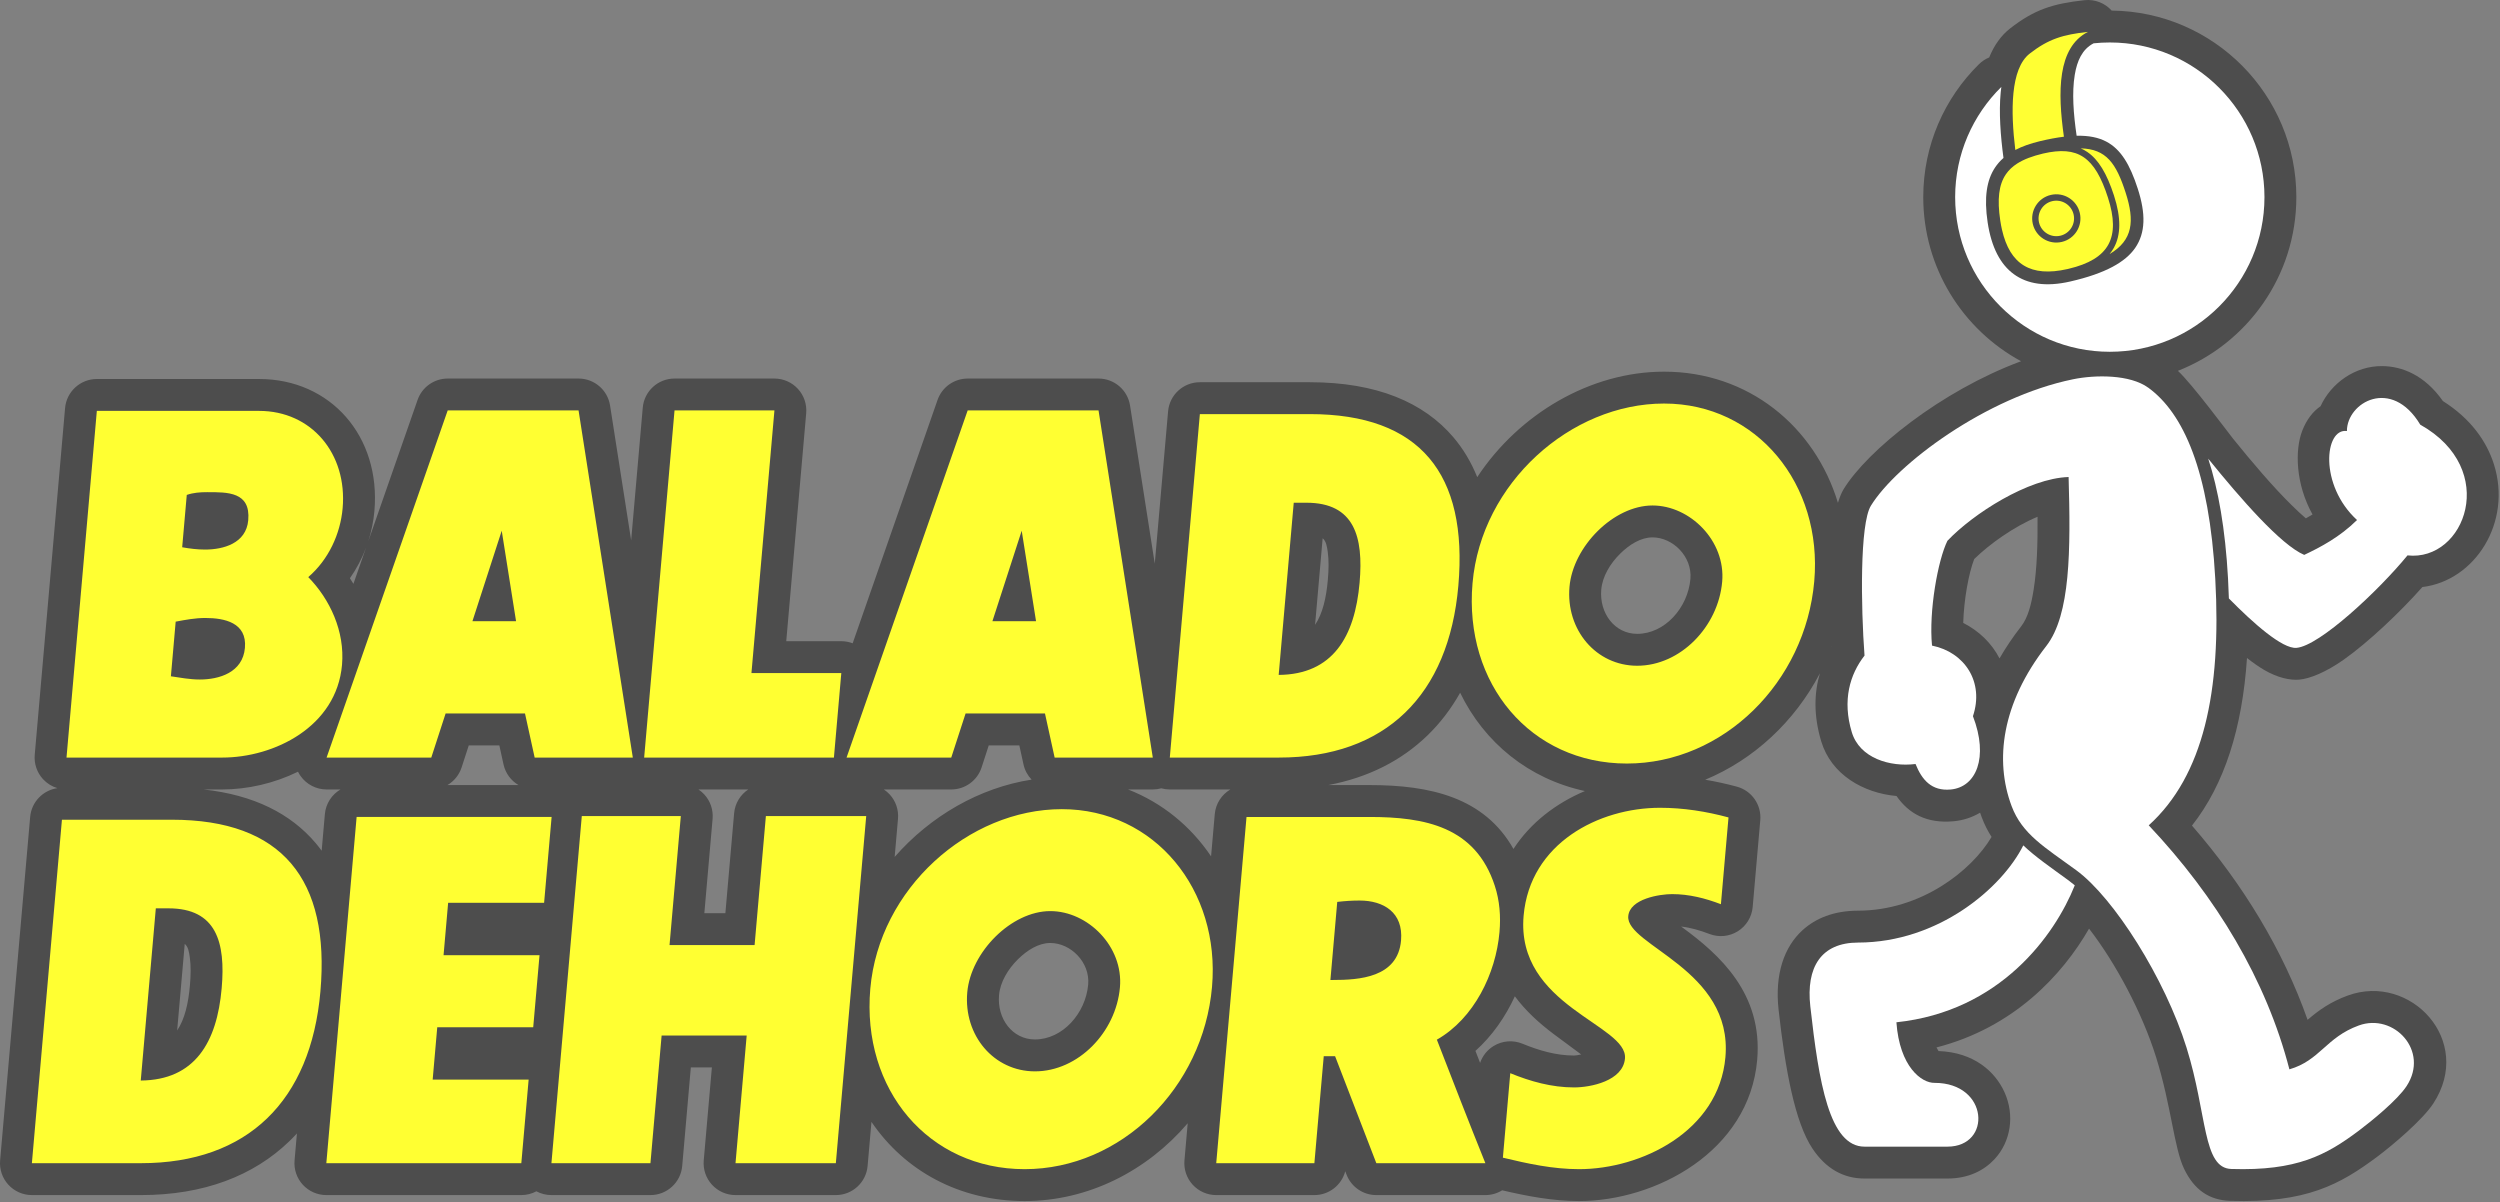
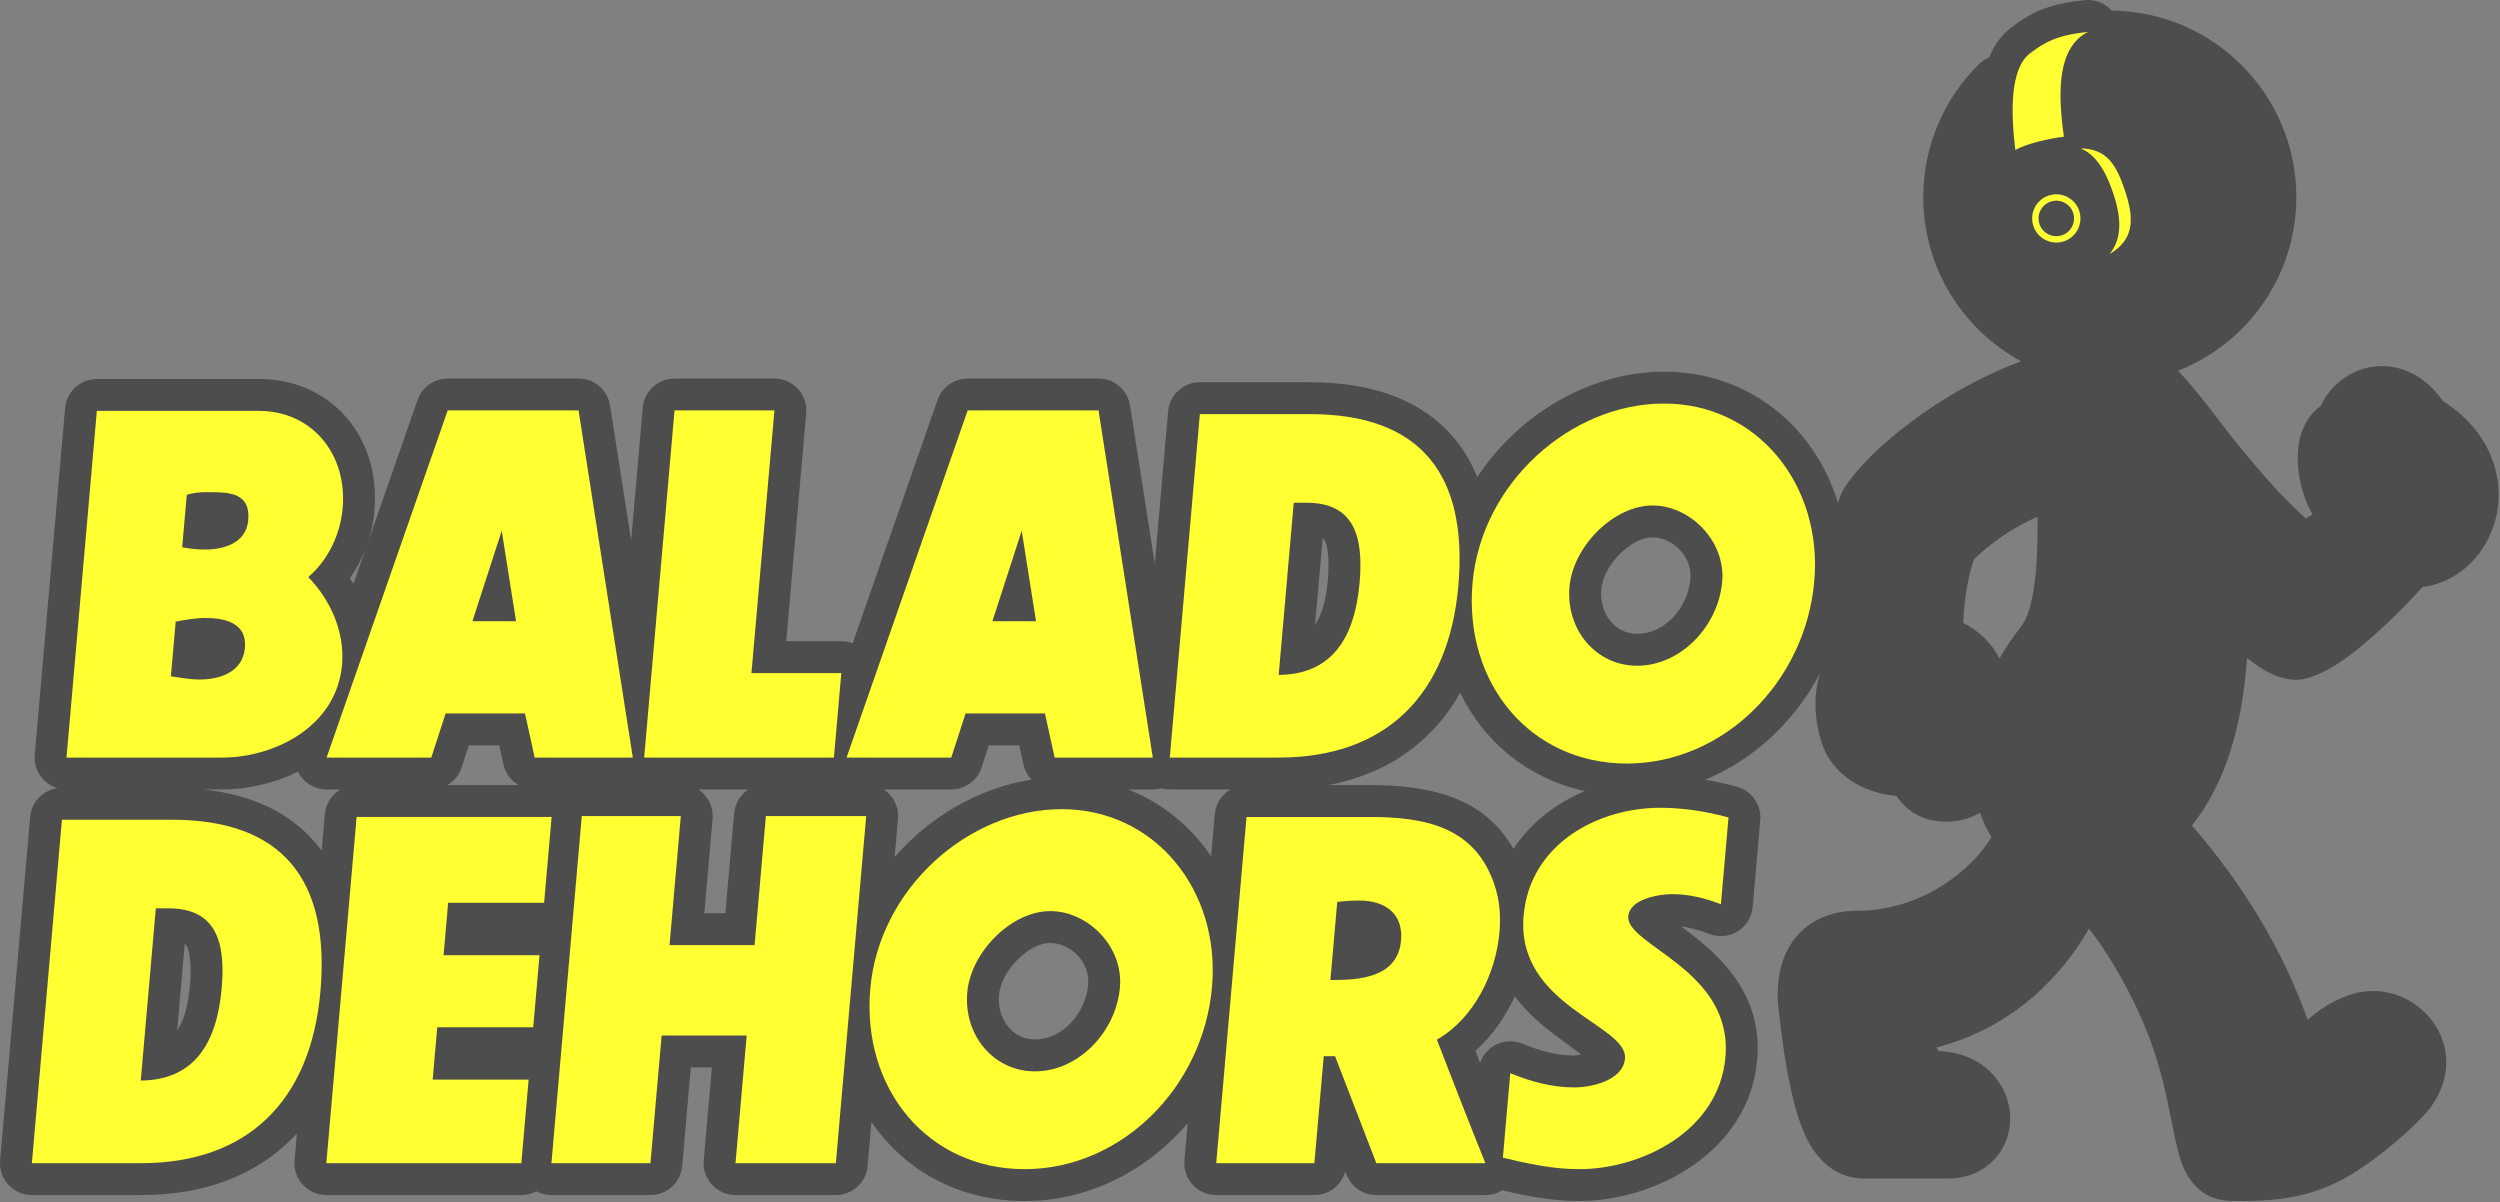
<svg xmlns="http://www.w3.org/2000/svg" clip-rule="evenodd" fill-rule="evenodd" stroke-linejoin="round" stroke-miterlimit="2" viewBox="0 0 784 377">
  <rect x="0" y="0" width="784" height="377" fill="#808080" stroke="none" />
  <path d="m18.011 247.163c-1.721-.511-3.292-1.481-4.529-2.831-1.894-2.067-2.833-4.835-2.589-7.628l9.512-108.72c.452-5.165 4.777-9.128 9.962-9.128h50.889c22.432 0 38.205 17.984 36.156 41.399-.28 3.204-.929 6.404-1.929 9.509l15.47-44.346c1.401-4.016 5.189-6.706 9.442-6.706h41.04c4.927 0 9.12 3.588 9.88 8.456l6.612 42.303 3.642-41.631c.452-5.165 4.777-9.128 9.962-9.128h31.328c2.803 0 5.478 1.177 7.372 3.244s2.834 4.834 2.59 7.627c0 0-6.256 71.497-6.256 71.497h17.268c1.23 0 2.436.227 3.562.656l26.624-76.318c1.401-4.016 5.189-6.706 9.442-6.706h41.04c4.927 0 9.119 3.588 9.88 8.456l7.752 49.598 4.18-47.774c.452-5.165 4.777-9.128 9.962-9.128h34.473c20.94 0 35.724 6.301 45.048 17.278 3.055 3.597 5.556 7.759 7.464 12.485 13.099-19.86 35.536-33.075 58.586-33.075 26.394 0 47.233 17.083 54.532 41.132.559-1.836 1.184-3.306 1.818-4.336 7.448-12.103 30.503-30.771 55.616-40.067-18.263-9.903-30.676-29.244-30.676-51.462 0-16.31 6.687-31.071 17.469-41.685.944-.928 2.037-1.639 3.211-2.122 1.556-3.851 3.788-6.932 6.547-9.083 7.518-5.863 13.295-7.787 23.346-8.871 3.285-.354 6.422.933 8.516 3.264 32.016.316 57.911 26.406 57.911 58.497 0 24.754-15.407 45.937-37.147 54.475 4.536 4.192 15.936 19.589 17.289 21.264 5.845 7.235 12.548 15.157 18.495 20.968 1.565 1.528 3.016 2.92 4.348 4.031.691-.382 1.39-.786 2.09-1.217-5.34-9.608-5.566-20.229-3.213-26.281 1.351-3.474 3.341-6.026 5.738-7.673 3.268-7.154 10.759-12.682 19.389-12.578 6.108.073 13.209 2.748 18.973 10.964 8.78 5.542 13.718 12.673 15.981 19.775 5.816 18.251-5.915 36.567-22.415 38.547-6.916 7.797-16.797 17.21-24.691 22.788-5.541 3.916-10.636 5.973-13.946 6.253-2.83.24-6.738-.556-11.005-3.056-1.653-.969-3.467-2.245-5.362-3.727-1.477 21.928-7.03 39.602-17.255 52.554 16.028 18.461 28.537 39.018 36.258 60.923.065-.057.131-.115.198-.172 3.259-2.796 6.964-5.477 12.434-7.466 19.622-7.135 39.674 14.142 26.79 33.867-3.35 5.127-12.697 13.025-17.372 16.531-11.894 8.92-22.524 14.762-46.323 13.995-6.569-.212-11.267-3.42-14.445-10.03-3.172-6.6-4.009-19.677-8.78-34.991-4.339-13.928-12.724-29.618-21.034-40.343-8.382 14.591-23.688 31.059-47.846 37.254.267.513.492.901.634 1.137 11.111.407 17.751 6.427 20.683 12.883 3.281 7.225 2.003 15.488-3.071 20.979-3.235 3.501-8.101 6.116-14.818 6.116h-26c-6.602 0-12.126-3.091-16.343-9.429-5.492-8.256-8.5-24.697-10.596-43.461-1.257-11.258 1.765-19.767 7.5-24.986 4.09-3.722 9.787-6.113 17.424-6.124 19.643-.029 35.521-12.428 41.865-23.127-1.21-1.877-2.239-3.907-3.089-6.174-.178-.475-.349-.953-.514-1.435-2.521 1.508-5.367 2.427-8.35 2.695-8.376.755-13.993-2.358-17.86-7.921-10.418-.946-20.475-6.695-23.616-17.165-2.412-8.04-2.231-15.167-.4-21.329-7.895 15.114-20.726 27.073-35.98 33.387 3.345.556 6.647 1.289 9.909 2.168 4.682 1.261 7.784 5.698 7.362 10.527l-2.382 27.216c-.273 3.126-1.997 5.941-4.656 7.606-2.659 1.664-5.945 1.984-8.876.864-2.884-1.103-5.844-1.99-8.915-2.343.134.099.267.196.397.291 11.692 8.538 25.28 20.776 23.464 41.534-2.517 28.765-31.902 44.265-55.854 44.265-8.262 0-16.267-1.534-24.116-3.373-1.56.967-3.38 1.501-5.269 1.501h-34.2c-4.135 0-7.844-2.545-9.331-6.403l-.416-1.079c-1.124 4.338-5.06 7.482-9.679 7.482h-30.78c-2.804 0-5.479-1.177-7.373-3.244s-2.833-4.835-2.589-7.628l1.019-11.652c-12.764 14.931-31.158 24.396-51.139 24.396-20.534 0-37.687-9.574-48.036-24.828l-1.21 13.827c-.452 5.166-4.777 9.129-9.962 9.129h-31.464c-2.803 0-5.478-1.177-7.372-3.244s-2.834-4.835-2.59-7.628l2.552-29.16h-6.6l-2.704 30.903c-.452 5.166-4.777 9.129-9.962 9.129h-31.053c-1.664 0-3.282-.414-4.719-1.183-1.409.756-3.019 1.183-4.72 1.183h-61.15c-2.804 0-5.479-1.177-7.373-3.244s-2.833-4.835-2.589-7.628l.74-8.459c-.772.843-1.567 1.659-2.385 2.449-11.201 10.815-26.789 16.882-46.533 16.882h-34.2c-2.804 0-5.479-1.177-7.373-3.244s-2.833-4.835-2.589-7.628l9.424-107.712c.41-4.688 4.011-8.386 8.549-9.029zm512.104-65.611c.611-6.98-5.479-13.032-11.887-13.032-3.65 0-7.233 2.236-10.139 5.107-3.144 3.105-5.572 7.143-5.932 11.252-.649 7.424 4.212 13.897 11.264 13.897 8.667 0 15.904-8.193 16.694-17.224zm-295.457 66.024h-15.627c.672.445 1.294.975 1.849 1.58 1.894 2.067 2.833 4.834 2.589 7.627l-2.589 29.593h6.599l2.742-31.336c.274-3.138 1.979-5.833 4.437-7.464zm145.134 20.977 1.157-13.225c.292-3.33 2.194-6.161 4.898-7.752h-18.996c-.91 0-1.807-.124-2.668-.362-.86.238-1.756.362-2.667.362h-7.769c10.708 4.164 19.671 11.513 26.045 20.977zm84.364 64.776c.746-2.192 2.24-4.083 4.259-5.314 2.713-1.655 6.05-1.922 8.992-.719 5.146 2.104 10.544 3.72 16.208 3.72.543 0 1.362-.143 2.244-.343-2.671-1.958-6.09-4.479-8.763-6.496-4.387-3.31-8.639-7.138-12.04-11.74-2.976 6.482-7.142 12.447-12.363 17.126.487 1.256.975 2.511 1.463 3.766zm-349.365-161.581c-1.271 3.378-2.965 6.616-5.061 9.589.379.576.747 1.162 1.102 1.757zm-13.917 95.042 1.003-11.462c.292-3.33 2.194-6.161 4.898-7.752h-4.358c-3.239 0-6.278-1.569-8.153-4.21-.309-.434-.58-.888-.812-1.358-7.503 3.684-15.883 5.568-23.759 5.568h-5.887c15.783 1.705 27.361 7.608 35.139 16.766.67.789 1.313 1.605 1.929 2.448zm61.733-20.59c-2.339-1.375-4.091-3.683-4.705-6.482l-1.308-5.966h-9.588l-2.247 6.915c-.775 2.384-2.387 4.323-4.448 5.533zm117.956 22.538c11.212-12.821 26.61-21.719 42.946-24.25-1.237-1.292-2.136-2.924-2.541-4.77l-1.308-5.966h-9.588l-2.247 6.915c-1.339 4.12-5.179 6.909-9.511 6.909h-21.143c.672.445 1.294.975 1.849 1.58 1.894 2.067 2.833 4.834 2.589 7.627zm134.218-99.94c-.97 11.08-2.376 27.154-2.377 27.155 2.402-3.56 3.516-8.521 4.005-14.113.279-3.194.345-6.156-.031-8.765-.25-1.737-.474-3.332-1.597-4.277zm-73.527 139.954c.611-6.98-5.478-13.032-11.886-13.032-3.65 0-7.233 2.236-10.14 5.107-3.144 3.105-5.572 7.143-5.931 11.252-.65 7.424 4.212 13.897 11.264 13.897 8.666 0 15.903-8.193 16.693-17.224zm-283.324-12.754c-.97 11.08-2.376 27.154-2.377 27.155 2.402-3.56 3.516-8.521 4.005-14.113.28-3.194.345-6.156-.031-8.765-.25-1.737-.474-3.332-1.597-4.277zm416.689-29.757c5.376-8.292 13.402-14.366 22.416-18.17-17.551-3.782-31.515-15.103-39.136-30.828-2.866 5.103-6.321 9.594-10.315 13.451-8.09 7.811-18.468 13.145-31.047 15.506h12.952c18.969 0 35.978 3.821 45.13 20.041zm99.79-63.312c.031-.05.061-.1.092-.15l-.005-.082c-.029.077-.058.154-.087.232zm52.639 3.551c1.916-3.331 4.165-6.68 6.771-10.031 2.166-2.784 3.197-6.863 3.954-11.684 1.033-6.569 1.272-14.307 1.2-22.705-7.484 3.108-15.087 8.589-19.861 13.252-1.725 4.422-3.228 12.658-3.446 20.035 5.016 2.552 8.947 6.417 11.382 11.133z" fill-opacity=".4" />
-   <path d="m656.563 13.582c1.668-.174 3.36-.263 5.073-.263 26.768 0 48.5 21.732 48.5 48.5s-21.732 48.5-48.5 48.5-48.5-21.732-48.5-48.5c0-13.522 5.546-25.759 14.485-34.558-.079.563-.146 1.137-.202 1.72-.604 6.262-.046 13.676.873 20.552-1.036.906-1.915 1.907-2.649 3.012-2.604 3.916-3.498 9.35-2.319 17.194 1.184 7.88 4.035 13.193 8.202 16.235 4.253 3.104 10.072 4.056 17.695 2.308 11.151-2.556 17.361-6.149 20.383-10.552 3.258-4.748 3.32-10.736.813-18.511-2.478-7.683-5.344-12.414-9.887-14.813-2.408-1.271-5.404-1.916-9.302-1.834-.985-6.758-1.515-13.494-.584-19.108.727-4.38 2.325-8.034 5.919-9.882zm-22.057 251.526c3.754 3.591 8.533 6.854 14.255 11.033.619.453 1.25.953 1.891 1.499-6.314 15.759-23.439 39.531-55.939 42.949 1 14 7.913 19.1 12 19 17 0 18 20 4 20h-26c-11 0-14.319-20-17-44-1.369-12.249 3.347-19.983 15-20 25.169-.037 45.094-17.082 51.793-30.481zm64.47-77.433c-.061-2.071-.151-4.174-.27-6.308-.861-15.531-3.054-27.857-6.207-37.525 10.151 12.565 22.823 27.083 30.103 30.173 5.1-2.405 11.182-5.611 16.559-10.935-12-11-10.172-28.905-3.172-27.905 0-9 14-17 23-2 25 14 14 43-4 41-9 11-27.545 28.381-34.806 28.996-4.45.377-13.596-7.765-21.207-15.496zm-25.263-66.086c11 8 19.115 26 21 60 1.952 35.226-3.69 61.685-20.867 77.238 21.169 22.436 36.848 48.461 44.109 76.518 9.608-2.785 11.461-10.012 21.758-13.756 11-4 22.223 7.942 15 19-2.866 4.387-11 11-15 14-10.265 7.698-19.462 12.662-40 12-8.996-.29-7.458-17-14-38-6.766-21.718-22.815-47.075-34.593-55.678-9.907-7.236-16.971-11.298-20.282-20.132-5.373-14.339-3.125-32.19 10.875-50.19 7.602-9.775 7.664-30.057 7-53-12.675.404-29.965 11.536-38 20-2.953 5.958-5.886 22.01-4.833 32.867 10.317 2.097 16.409 11.481 12.833 22.133 5 13 1 22.279-7 23-5.95.536-9-3-11-8-8 1-17.545-1.817-20-10-3-10-.607-18.075 4-24-1.134-15.192-1.516-41.287 2-47 8-13 36.114-34.063 63.404-39.656 7-1.435 17.827-1.54 23.596 2.656z" fill="#fff" />
-   <path d="m627.821 72.039c-.209-.916-.389-1.881-.542-2.895-.995-6.625-.467-11.222 1.772-14.499.897-1.313 2.068-2.415 3.526-3.349 2.097-1.345 4.787-2.345 8.105-3.137 11-2.547 16.246 1.02 20.369 13.804 4.027 12.484.45 19.315-12.344 22.332-.126.03-.252.059-.38.088-11.463 2.6-18.015-1.419-20.506-12.344zm4.179-25.008c-1.479-12.168-1.565-25.477 4.512-30.217 5.87-4.577 10.422-5.967 18.269-6.814-9.596 4.888-9.531 18.839-7.537 32.872-2.236.274-4.72.736-7.491 1.397-3.026.722-5.597 1.633-7.753 2.762zm20.512-.506c8.053.214 11.123 4.698 14.098 13.922 2.858 8.861 2.299 14.883-5.056 19.231.503-.605.942-1.243 1.318-1.913 2.272-4.051 2.334-9.436.083-16.416-2.243-6.953-4.904-11.331-8.387-13.693-.653-.442-1.336-.819-2.056-1.131zm-9.377 14.605c-4.067.952-6.597 5.026-5.645 9.094.951 4.067 5.026 6.597 9.093 5.645 4.067-.951 6.597-5.026 5.645-9.093-.951-4.067-5.026-6.597-9.093-5.646zm.456 1.948c2.992-.7 5.99 1.161 6.69 4.153.7 2.993-1.161 5.991-4.154 6.691-2.992.7-5.99-1.161-6.69-4.154-.7-2.992 1.161-5.99 4.154-6.69z" fill="#ff3" />
+   <path d="m627.821 72.039zm4.179-25.008c-1.479-12.168-1.565-25.477 4.512-30.217 5.87-4.577 10.422-5.967 18.269-6.814-9.596 4.888-9.531 18.839-7.537 32.872-2.236.274-4.72.736-7.491 1.397-3.026.722-5.597 1.633-7.753 2.762zm20.512-.506c8.053.214 11.123 4.698 14.098 13.922 2.858 8.861 2.299 14.883-5.056 19.231.503-.605.942-1.243 1.318-1.913 2.272-4.051 2.334-9.436.083-16.416-2.243-6.953-4.904-11.331-8.387-13.693-.653-.442-1.336-.819-2.056-1.131zm-9.377 14.605c-4.067.952-6.597 5.026-5.645 9.094.951 4.067 5.026 6.597 9.093 5.645 4.067-.951 6.597-5.026 5.645-9.093-.951-4.067-5.026-6.597-9.093-5.646zm.456 1.948c2.992-.7 5.99 1.161 6.69 4.153.7 2.993-1.161 5.991-4.154 6.691-2.992.7-5.99-1.161-6.69-4.154-.7-2.992 1.161-5.99 4.154-6.69z" fill="#ff3" />
  <path d="m107.258 208.488c-1.701 19.44-21.286 29.088-37.565 29.088h-48.838l9.512-108.72h50.889c16.416 0 27.694 13.392 26.194 30.528-.705 8.064-4.42 16.128-10.781 21.6 6.782 6.912 11.509 16.992 10.589 27.504zm-29.41-45.36c.781-8.928-6.482-8.784-12.912-8.784-2.189 0-4.253.144-6.368.864l-1.437 16.416c2.425.432 4.725.72 7.188.72 5.609 0 12.886-1.872 13.529-9.216zm-1.04 40.032c.693-7.92-6.432-9.36-12.451-9.36-3.147 0-6.206.576-9.266 1.152l-1.5 17.136c2.972.432 5.931 1.008 9.078 1.008 6.019 0 13.458-2.16 14.139-9.936zm104.627-74.448 17.015 108.864h-30.78l-3.031-13.824h-24.898l-4.492 13.824h-32.832l37.978-108.864zm-33.279 66.096h13.68l-4.495-28.368zm115.677 16.272-2.318 26.496h-59.508l9.524-108.864h31.328l-7.207 82.368zm80.668-82.368 17.015 108.864h-30.78l-3.032-13.824h-24.897l-4.493 13.824h-32.832l37.979-108.864zm-33.279 66.096h13.68l-4.495-28.368zm146.114-11.088c-2.998 34.272-22.769 53.856-56.285 53.856h-34.2l9.424-107.712h34.473c34.611 0 49.662 18.72 46.588 53.856zm-30.965-1.008c1.26-14.4-1.638-25.056-16.686-25.056h-3.968l-4.724 54c16.976-.144 23.891-11.952 25.378-28.944zm142.583-.432c-2.771 31.68-28.531 57.168-58.764 57.168-30.096 0-51.172-24.912-48.4-56.592 2.746-31.392 30.781-56.304 60.056-56.304 29.138 0 49.767 25.344 47.108 55.728zm-28.877.144c1.121-12.816-10.084-23.904-21.849-23.904-12.175 0-24.924 12.816-26.033 25.488-1.184 13.536 8.367 24.768 21.226 24.768 13.543 0 25.421-12.24 26.656-26.352zm-439.592 128.496c-2.998 34.272-22.769 53.856-56.285 53.856h-34.2l9.424-107.712h34.473c34.611 0 49.662 18.72 46.588 53.856zm-30.965-1.008c1.26-14.4-1.638-25.056-16.686-25.056h-3.967l-4.725 54c16.976-.144 23.891-11.952 25.378-28.944zm96.263 28.656-2.293 26.208h-61.15l9.499-108.576h61.15l-2.356 26.928h-30.096l-1.436 16.416h30.096l-1.978 22.608h-30.096l-1.436 16.416zm105.864-82.656-9.525 108.864h-31.464l3.503-40.032h-26.676l-3.503 40.032h-31.053l9.524-108.864h31.054l-3.54 40.464h26.676l3.54-40.464zm108.447 53.568c-2.772 31.68-28.531 57.168-58.764 57.168-30.096 0-51.173-24.912-48.401-56.592 2.746-31.392 30.781-56.304 60.056-56.304 29.139 0 49.767 25.344 47.109 55.728zm-28.878.144c1.122-12.816-10.083-23.904-21.848-23.904-12.175 0-24.925 12.816-26.033 25.488-1.185 13.536 8.366 24.768 21.226 24.768 13.543 0 25.421-12.24 26.655-26.352zm114.602 55.152h-34.2l-12.934-33.552h-3.557l-2.935 33.552h-30.78l9.499-108.576h38.578c17.373 0 33.251 3.024 39.287 21.6 1.512 4.608 1.904 9.504 1.463 14.544-1.133 12.96-7.977 27.072-19.637 33.696 5.022 12.96 10.044 25.92 15.216 38.736zm-26.449-69.84c.769-8.784-5.47-12.528-12.994-12.528-2.325 0-4.664.144-7.014.432l-2.142 24.48h.684c8.345 0 20.446-.72 21.466-12.384zm101.726 36.576c-2.041 23.328-26.467 35.136-45.892 35.136-8.208 0-16.128-1.728-23.899-3.6l2.318-26.496c6.34 2.592 13.016 4.464 19.993 4.464 5.198 0 15.361-2.016 15.978-9.072.933-10.656-34.268-16.416-31.786-44.784 1.99-22.752 23.617-33.84 42.769-33.84 7.387 0 14.537 1.152 21.487 3.024l-2.381 27.216c-4.898-1.872-9.983-3.168-15.319-3.168-3.83 0-13.258 1.44-13.737 6.912-.806 9.216 32.875 16.704 30.469 44.208z" fill="#ffff32" />
</svg>